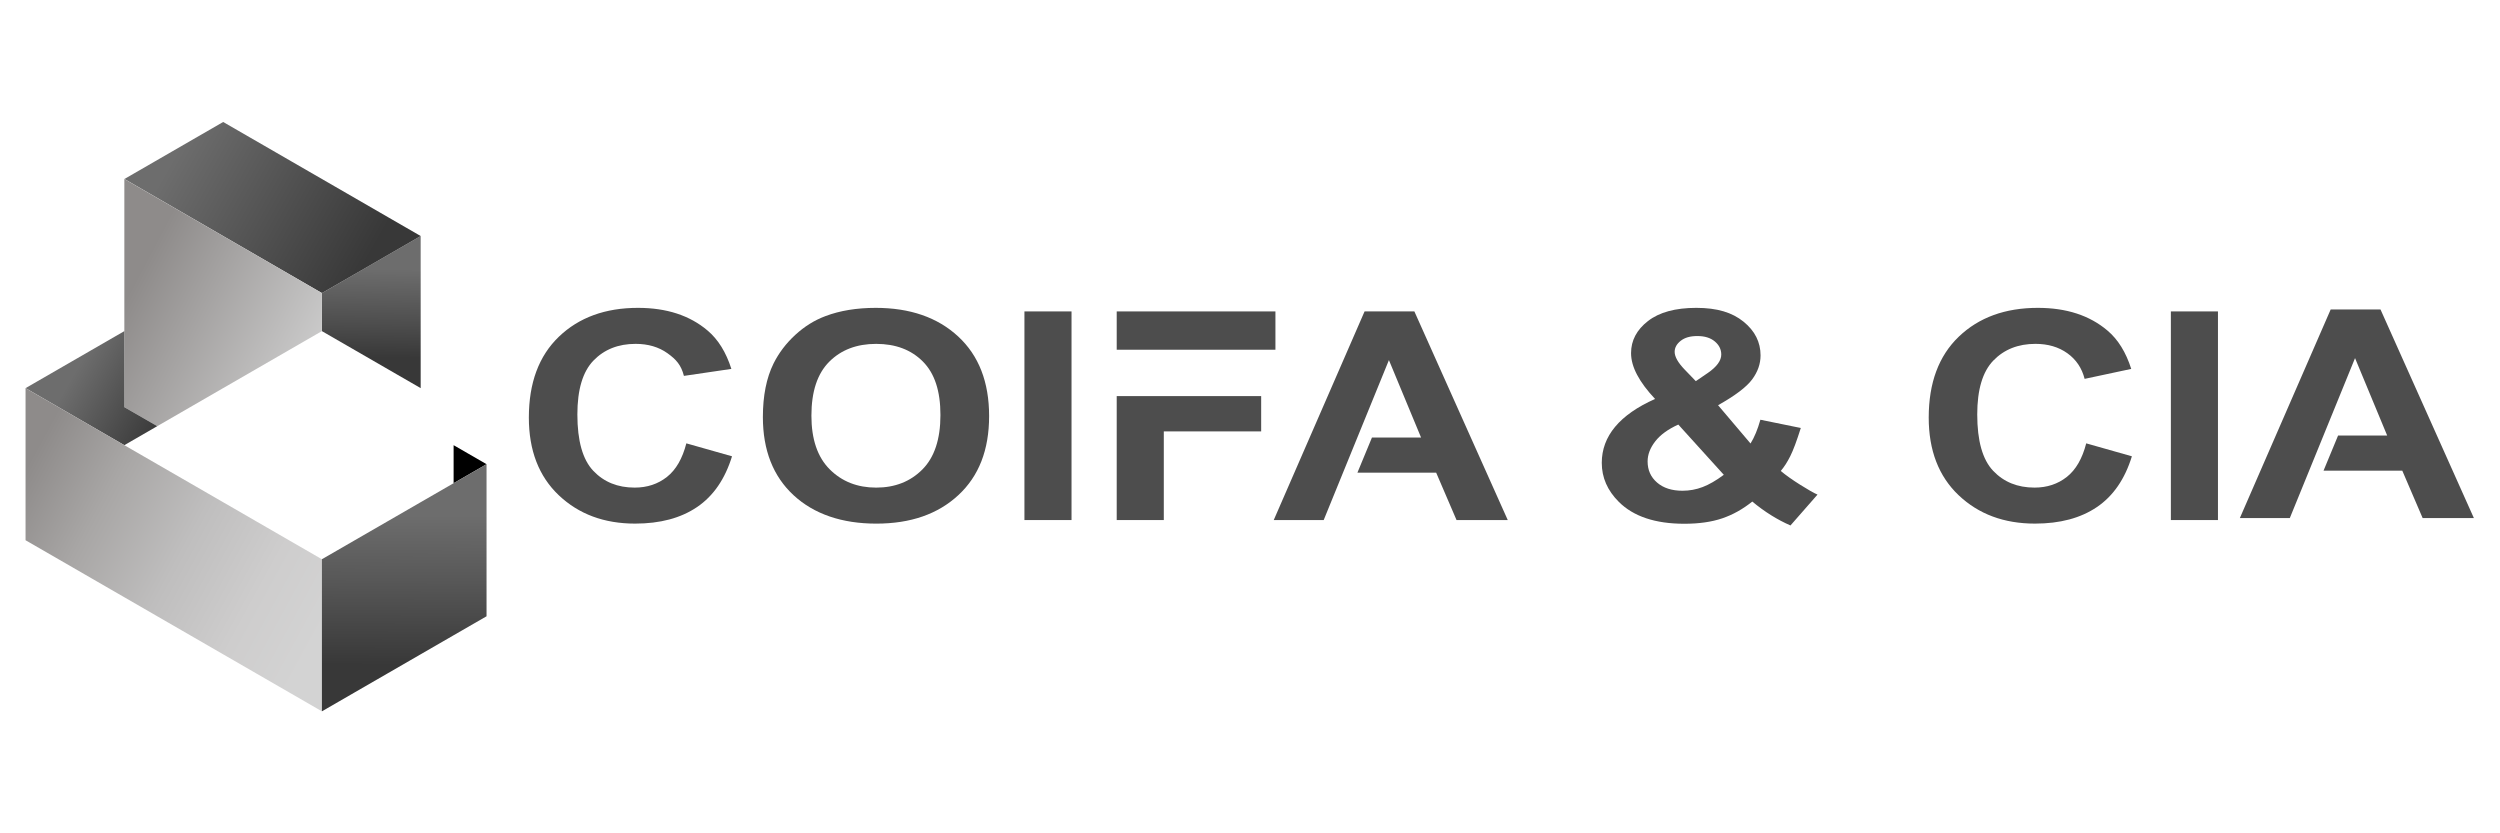
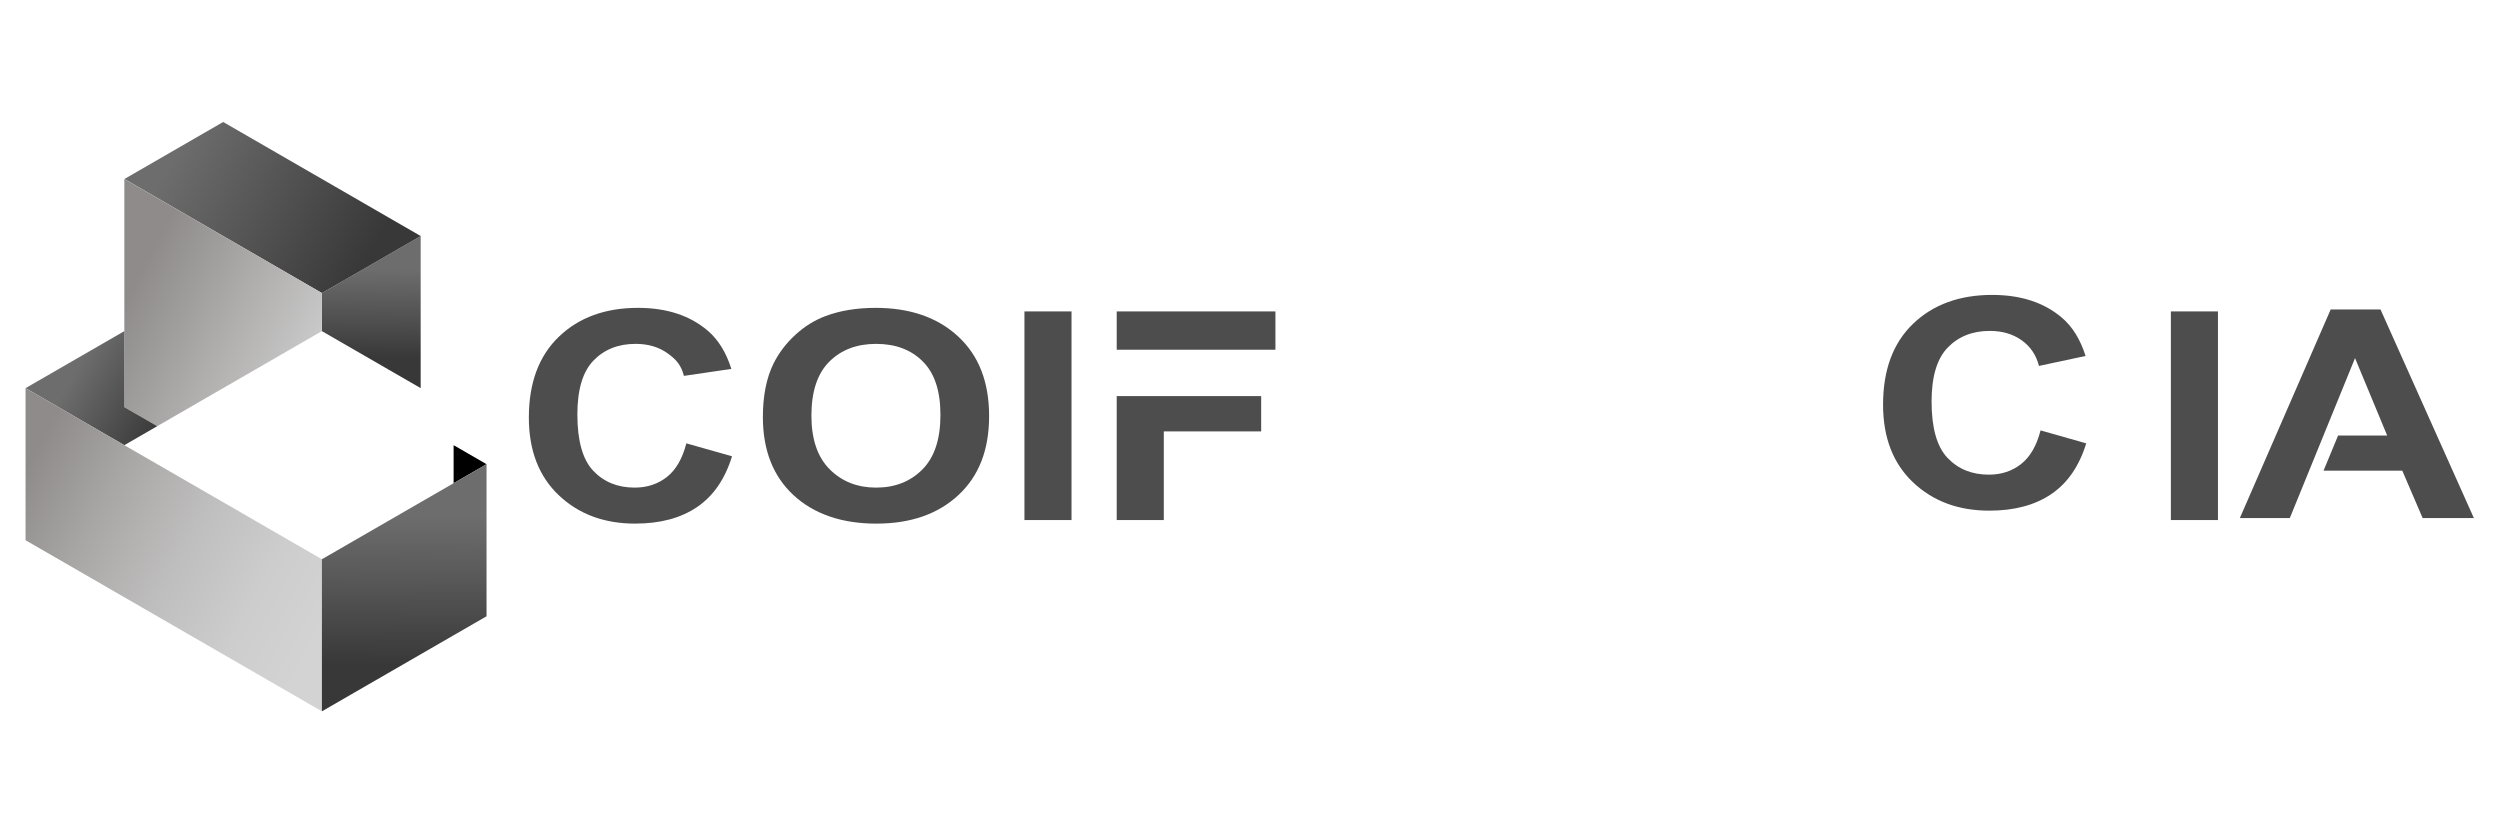
<svg xmlns="http://www.w3.org/2000/svg" id="Camada_1" viewBox="0 0 3000 1000">
  <defs>
    <style>      .st0 {        fill: #4d4d4d;      }      .st1 {        fill: url(#Gradiente_sem_nome_2);      }      .st2 {        fill: url(#Gradiente_sem_nome_15);      }      .st3 {        fill: url(#Gradiente_sem_nome_4);      }      .st4 {        fill: url(#Gradiente_sem_nome_16);      }      .st5 {        fill: url(#Gradiente_sem_nome_6);      }      .st6 {        fill: url(#Gradiente_sem_nome_14);      }    </style>
    <linearGradient id="Gradiente_sem_nome_4" data-name="Gradiente sem nome 4" x1="444.81" y1="471.54" x2="446.67" y2="313.52" gradientUnits="userSpaceOnUse">
      <stop offset=".27" stop-color="#383838" />
      <stop offset=".52" stop-color="#4d4d4d" />
      <stop offset=".94" stop-color="#6d6d6d" />
    </linearGradient>
    <linearGradient id="Gradiente_sem_nome_6" data-name="Gradiente sem nome 6" x1="192.79" y1="172.57" x2="501.75" y2="348.63" gradientUnits="userSpaceOnUse">
      <stop offset=".06" stop-color="#6d6d6d" />
      <stop offset=".8" stop-color="#383838" />
    </linearGradient>
    <linearGradient id="Gradiente_sem_nome_16" data-name="Gradiente sem nome 16" x1="140.03" y1="347.87" x2="400.85" y2="485.32" gradientUnits="userSpaceOnUse">
      <stop offset=".05" stop-color="#8e8b8a" />
      <stop offset=".94" stop-color="#d3d3d3" />
    </linearGradient>
    <linearGradient id="Gradiente_sem_nome_15" data-name="Gradiente sem nome 15" x1="96.34" y1="435.28" x2="210.03" y2="500.88" gradientUnits="userSpaceOnUse">
      <stop offset="0" stop-color="#6d6d6d" />
      <stop offset=".95" stop-color="#383838" />
    </linearGradient>
    <linearGradient id="Gradiente_sem_nome_14" data-name="Gradiente sem nome 14" x1="30.45" y1="563.01" x2="397.26" y2="762.21" gradientUnits="userSpaceOnUse">
      <stop offset="0" stop-color="#8e8b8a" />
      <stop offset=".24" stop-color="#a8a6a5" />
      <stop offset=".51" stop-color="#bfbebe" />
      <stop offset=".76" stop-color="#cecdcd" />
      <stop offset=".97" stop-color="#d3d3d3" />
    </linearGradient>
    <linearGradient id="Gradiente_sem_nome_2" data-name="Gradiente sem nome 2" x1="484.69" y1="798.01" x2="485.48" y2="600.45" gradientUnits="userSpaceOnUse">
      <stop offset="0" stop-color="#383838" />
      <stop offset=".52" stop-color="#585858" />
      <stop offset=".91" stop-color="#6d6d6d" />
    </linearGradient>
  </defs>
  <g>
    <path class="st0" d="M823.63,532.02l54.79,15.54c-8.4,27.32-22.37,47.62-41.91,60.88-19.54,13.26-44.32,19.89-74.36,19.89-37.17,0-67.71-11.36-91.64-34.07-23.93-22.72-35.89-53.77-35.89-93.16,0-41.67,12.03-74.03,36.08-97.09,24.05-23.05,55.68-34.58,94.88-34.58,34.24,0,62.05,9.05,83.43,27.15,12.73,10.7,22.27,26.08,28.64,46.11l-56.95,8.37c-3.31-12.98-9.2-19.64-19.7-27.16-10.5-7.51-23.26-11.27-38.28-11.27-20.75,0-37.58,6.66-50.5,19.98-12.92,13.32-19.38,34.9-19.38,64.73,0,31.65,6.36,54.2,19.09,67.63,12.73,13.44,29.27,20.15,49.64,20.15,15.02,0,27.94-4.27,38.75-12.81,10.82-8.54,18.58-21.97,23.29-40.31Z" />
    <path class="st0" d="M915.46,500.43c0-25.5,4.26-46.9,12.79-64.21,6.36-12.75,15.05-24.19,26.06-34.33,11.01-10.13,23.07-17.65,36.18-22.54,17.44-6.6,37.54-9.91,60.33-9.91,41.24,0,74.23,11.44,98.99,34.33,24.75,22.89,37.13,54.71,37.13,95.47s-12.28,72.04-36.85,94.87c-24.56,22.83-57.4,34.24-98.51,34.24s-74.71-11.36-99.27-34.07c-24.56-22.72-36.85-53.99-36.85-93.85ZM973.69,498.72c0,28.35,7.32,49.84,21.96,64.47,14.63,14.63,33.22,21.94,55.75,21.94s41.01-7.26,55.46-21.78c14.44-14.51,21.67-36.29,21.67-65.32s-7.03-50.09-21.1-64.21c-14.06-14.12-32.74-21.18-56.03-21.18s-42.07,7.15-56.32,21.43c-14.26,14.29-21.38,35.84-21.38,64.64Z" />
    <path class="st0" d="M1229.32,624.07v-250.37h56.51v250.37h-56.51Z" />
-     <path class="st0" d="M2181.02,593.5l-32.46,37.06c-15.91-6.94-31.18-16.51-45.82-28.69-11.33,9.11-23.36,15.83-36.08,20.15-12.73,4.33-27.87,6.49-45.44,6.49-34.87,0-61.09-8.77-78.66-26.3-13.62-13.55-20.43-29.15-20.43-46.79,0-16.05,5.35-30.48,16.04-43.29,10.69-12.81,26.66-23.94,47.92-33.39-9.55-10.13-16.74-19.78-21.57-28.95-4.84-9.16-7.25-17.85-7.25-26.05,0-15.14,6.78-27.98,20.33-38.51,13.56-10.53,32.87-15.8,57.94-15.8s43.08,5.52,56.7,16.57c13.62,11.05,20.43,24.54,20.43,40.48,0,10.13-3.37,19.76-10.12,28.86-6.75,9.11-20.37,19.41-40.86,30.91l38.95,45.94c4.58-7.28,8.53-16.79,11.84-28.52l48.49,9.91c-4.84,15.37-9.04,26.61-12.6,33.73-3.56,7.12-7.38,13.07-11.45,17.85,5.98,5.01,13.71,10.5,23.2,16.48,9.48,5.98,16.45,9.94,20.9,11.87ZM2013.97,509.48c-12.35,5.58-21.57,12.3-27.68,20.15-6.11,7.86-9.16,15.88-9.16,24.08,0,10.36,3.78,18.82,11.36,25.36,7.57,6.55,17.72,9.82,30.45,9.82,8.4,0,16.48-1.48,24.24-4.44,7.76-2.96,16.23-7.86,25.39-14.69l-54.6-60.28ZM2034.97,457.39l14.51-9.91c10.69-7.4,16.04-14.74,16.04-22.03,0-6.15-2.58-11.38-7.73-15.71-5.15-4.33-12.12-6.49-20.9-6.49s-15.21,1.91-20.05,5.72c-4.84,3.82-7.25,8.23-7.25,13.23,0,5.92,4.07,13.09,12.22,21.52l13.17,13.66Z" />
-     <path class="st0" d="M2503.47,532.02l54.79,15.54c-8.4,27.32-22.37,47.62-41.91,60.88-19.54,13.26-44.32,19.89-74.36,19.89-37.17,0-67.71-11.36-91.64-34.07-23.93-22.72-35.89-53.77-35.89-93.16,0-41.67,12.03-74.03,36.08-97.09,24.06-23.05,55.68-34.58,94.88-34.58,34.24,0,62.05,9.05,83.43,27.15,12.73,10.7,22.27,26.08,28.64,46.11l-55.94,11.95c-3.31-12.98-10.21-23.23-20.71-30.74-10.5-7.51-23.26-11.27-38.28-11.27-20.75,0-37.58,6.66-50.5,19.98-12.92,13.32-19.38,34.9-19.38,64.73,0,31.65,6.36,54.2,19.09,67.63,12.73,13.44,29.27,20.15,49.64,20.15,15.02,0,27.94-4.27,38.76-12.81,10.82-8.54,18.58-21.97,23.29-40.31Z" />
+     <path class="st0" d="M2503.47,532.02c-8.4,27.32-22.37,47.62-41.91,60.88-19.54,13.26-44.32,19.89-74.36,19.89-37.17,0-67.71-11.36-91.64-34.07-23.93-22.72-35.89-53.77-35.89-93.16,0-41.67,12.03-74.03,36.08-97.09,24.06-23.05,55.68-34.58,94.88-34.58,34.24,0,62.05,9.05,83.43,27.15,12.73,10.7,22.27,26.08,28.64,46.11l-55.94,11.95c-3.31-12.98-10.21-23.23-20.71-30.74-10.5-7.51-23.26-11.27-38.28-11.27-20.75,0-37.58,6.66-50.5,19.98-12.92,13.32-19.38,34.9-19.38,64.73,0,31.65,6.36,54.2,19.09,67.63,12.73,13.44,29.27,20.15,49.64,20.15,15.02,0,27.94-4.27,38.76-12.81,10.82-8.54,18.58-21.97,23.29-40.31Z" />
    <path class="st0" d="M2605.04,624.07v-250.37h56.51v250.37h-56.51Z" />
    <polygon class="st0" points="1513.4 475.32 1340.05 475.32 1340.05 624.07 1396.56 624.07 1396.56 517.68 1513.4 517.68 1513.4 475.32" />
    <rect class="st0" x="1340.05" y="373.71" width="190.47" height="45.96" />
-     <polygon class="st0" points="1809.31 624.07 1747.84 624.07 1723.4 567.2 1628.9 567.2 1646.36 525.02 1705.27 525.02 1666.7 432.11 1588.43 624.07 1528.48 624.07 1637.49 373.71 1697.25 373.71 1809.31 624.07" />
    <polygon class="st0" points="2968.66 621.69 2907.18 621.69 2882.75 564.82 2788.24 564.82 2805.7 522.64 2864.61 522.64 2826.04 429.73 2747.77 621.69 2687.82 621.69 2796.83 371.33 2856.59 371.33 2968.66 621.69" />
  </g>
  <g>
    <polygon class="st3" points="504.81 283.26 504.81 465.76 465.3 442.96 465.3 442.95 425.79 420.14 386.29 397.35 386.28 397.34 386.28 351.71 386.29 351.7 425.78 328.89 425.79 328.89 425.79 328.88 465.29 306.08 465.3 306.08 504.81 283.26 504.81 283.26" />
    <path class="st5" d="M504.81,283.26l-39.5,22.82h0s-39.5,22.81-39.5,22.81h0s0,0,0,0l-39.49,22.81h0s0,0,0,0l-39.5-22.82h0s-39.5-22.82-39.5-22.82h0s-39.5-22.81-39.5-22.81h0l-39.5-22.82h0s-39.5-22.82-39.5-22.82h0l-39.51-22.82,39.5-22.8h0s3.32,1.92,3.32,1.92c0,0,0,0,0,0l-3.33-1.92,39.5-22.81,39.51-22.81h0l39.51,22.81,39.51,22.82,39.51,22.81h0s39.5,22.82,39.5,22.82h0l39.51,22.82h0s39.49,22.8,39.49,22.8Z" />
    <polygon class="st4" points="386.28 351.71 386.28 397.34 386.27 397.34 346.77 420.13 346.77 420.14 346.76 420.15 307.26 442.95 307.25 442.96 267.74 465.76 267.74 465.77 267.72 465.77 228.23 488.58 228.22 488.58 228.22 488.59 228.21 488.59 188.71 511.39 188.71 511.39 188.7 511.39 149.21 488.58 149.21 214.82 188.72 237.64 188.73 237.64 228.23 260.44 228.23 260.45 228.24 260.45 267.74 283.27 267.74 283.28 267.75 283.27 307.25 306.07 307.25 306.08 307.26 306.08 346.76 328.88 346.76 328.9 346.77 328.89 386.27 351.71 386.28 351.71" />
    <polygon points="583.85 557.02 544.33 579.83 544.33 534.21 583.85 557.02" />
    <polygon class="st2" points="188.7 511.39 149.2 534.2 149.2 534.21 149.19 534.21 109.69 511.39 109.68 511.39 70.18 488.59 70.17 488.59 70.17 488.58 30.66 465.77 70.17 442.97 109.69 420.15 109.7 420.14 149.2 397.35 149.21 397.35 149.21 488.58 188.7 511.39" />
    <polygon class="st6" points="386.28 671.08 386.28 853.59 386.27 853.59 346.77 830.78 346.76 830.78 346.76 830.77 307.25 807.97 307.24 807.96 267.74 785.15 267.73 785.15 228.22 762.33 188.71 739.53 188.71 739.52 149.2 716.71 109.69 693.9 70.18 671.08 70.17 671.08 30.66 648.28 30.66 648.28 30.66 465.78 70.17 488.59 70.18 488.59 109.68 511.39 109.69 511.39 109.69 511.4 149.19 534.22 149.2 534.22 149.2 534.21 188.71 557.03 188.72 557.03 228.22 579.83 228.22 579.84 228.23 579.83 267.74 602.65 267.75 602.65 307.25 625.46 307.26 625.47 346.76 648.27 346.76 648.28 386.27 671.08 386.28 671.08" />
    <polygon class="st1" points="583.85 557.02 583.85 739.53 544.33 762.33 504.81 785.15 465.31 807.96 465.3 807.97 425.79 830.77 425.79 830.78 386.29 853.6 386.28 853.6 386.28 671.08 425.78 648.27 425.79 648.27 465.3 625.46 504.81 602.65 504.81 602.66 504.81 602.65 544.33 579.84 544.33 579.84 544.33 579.83 583.85 557.02" />
  </g>
</svg>